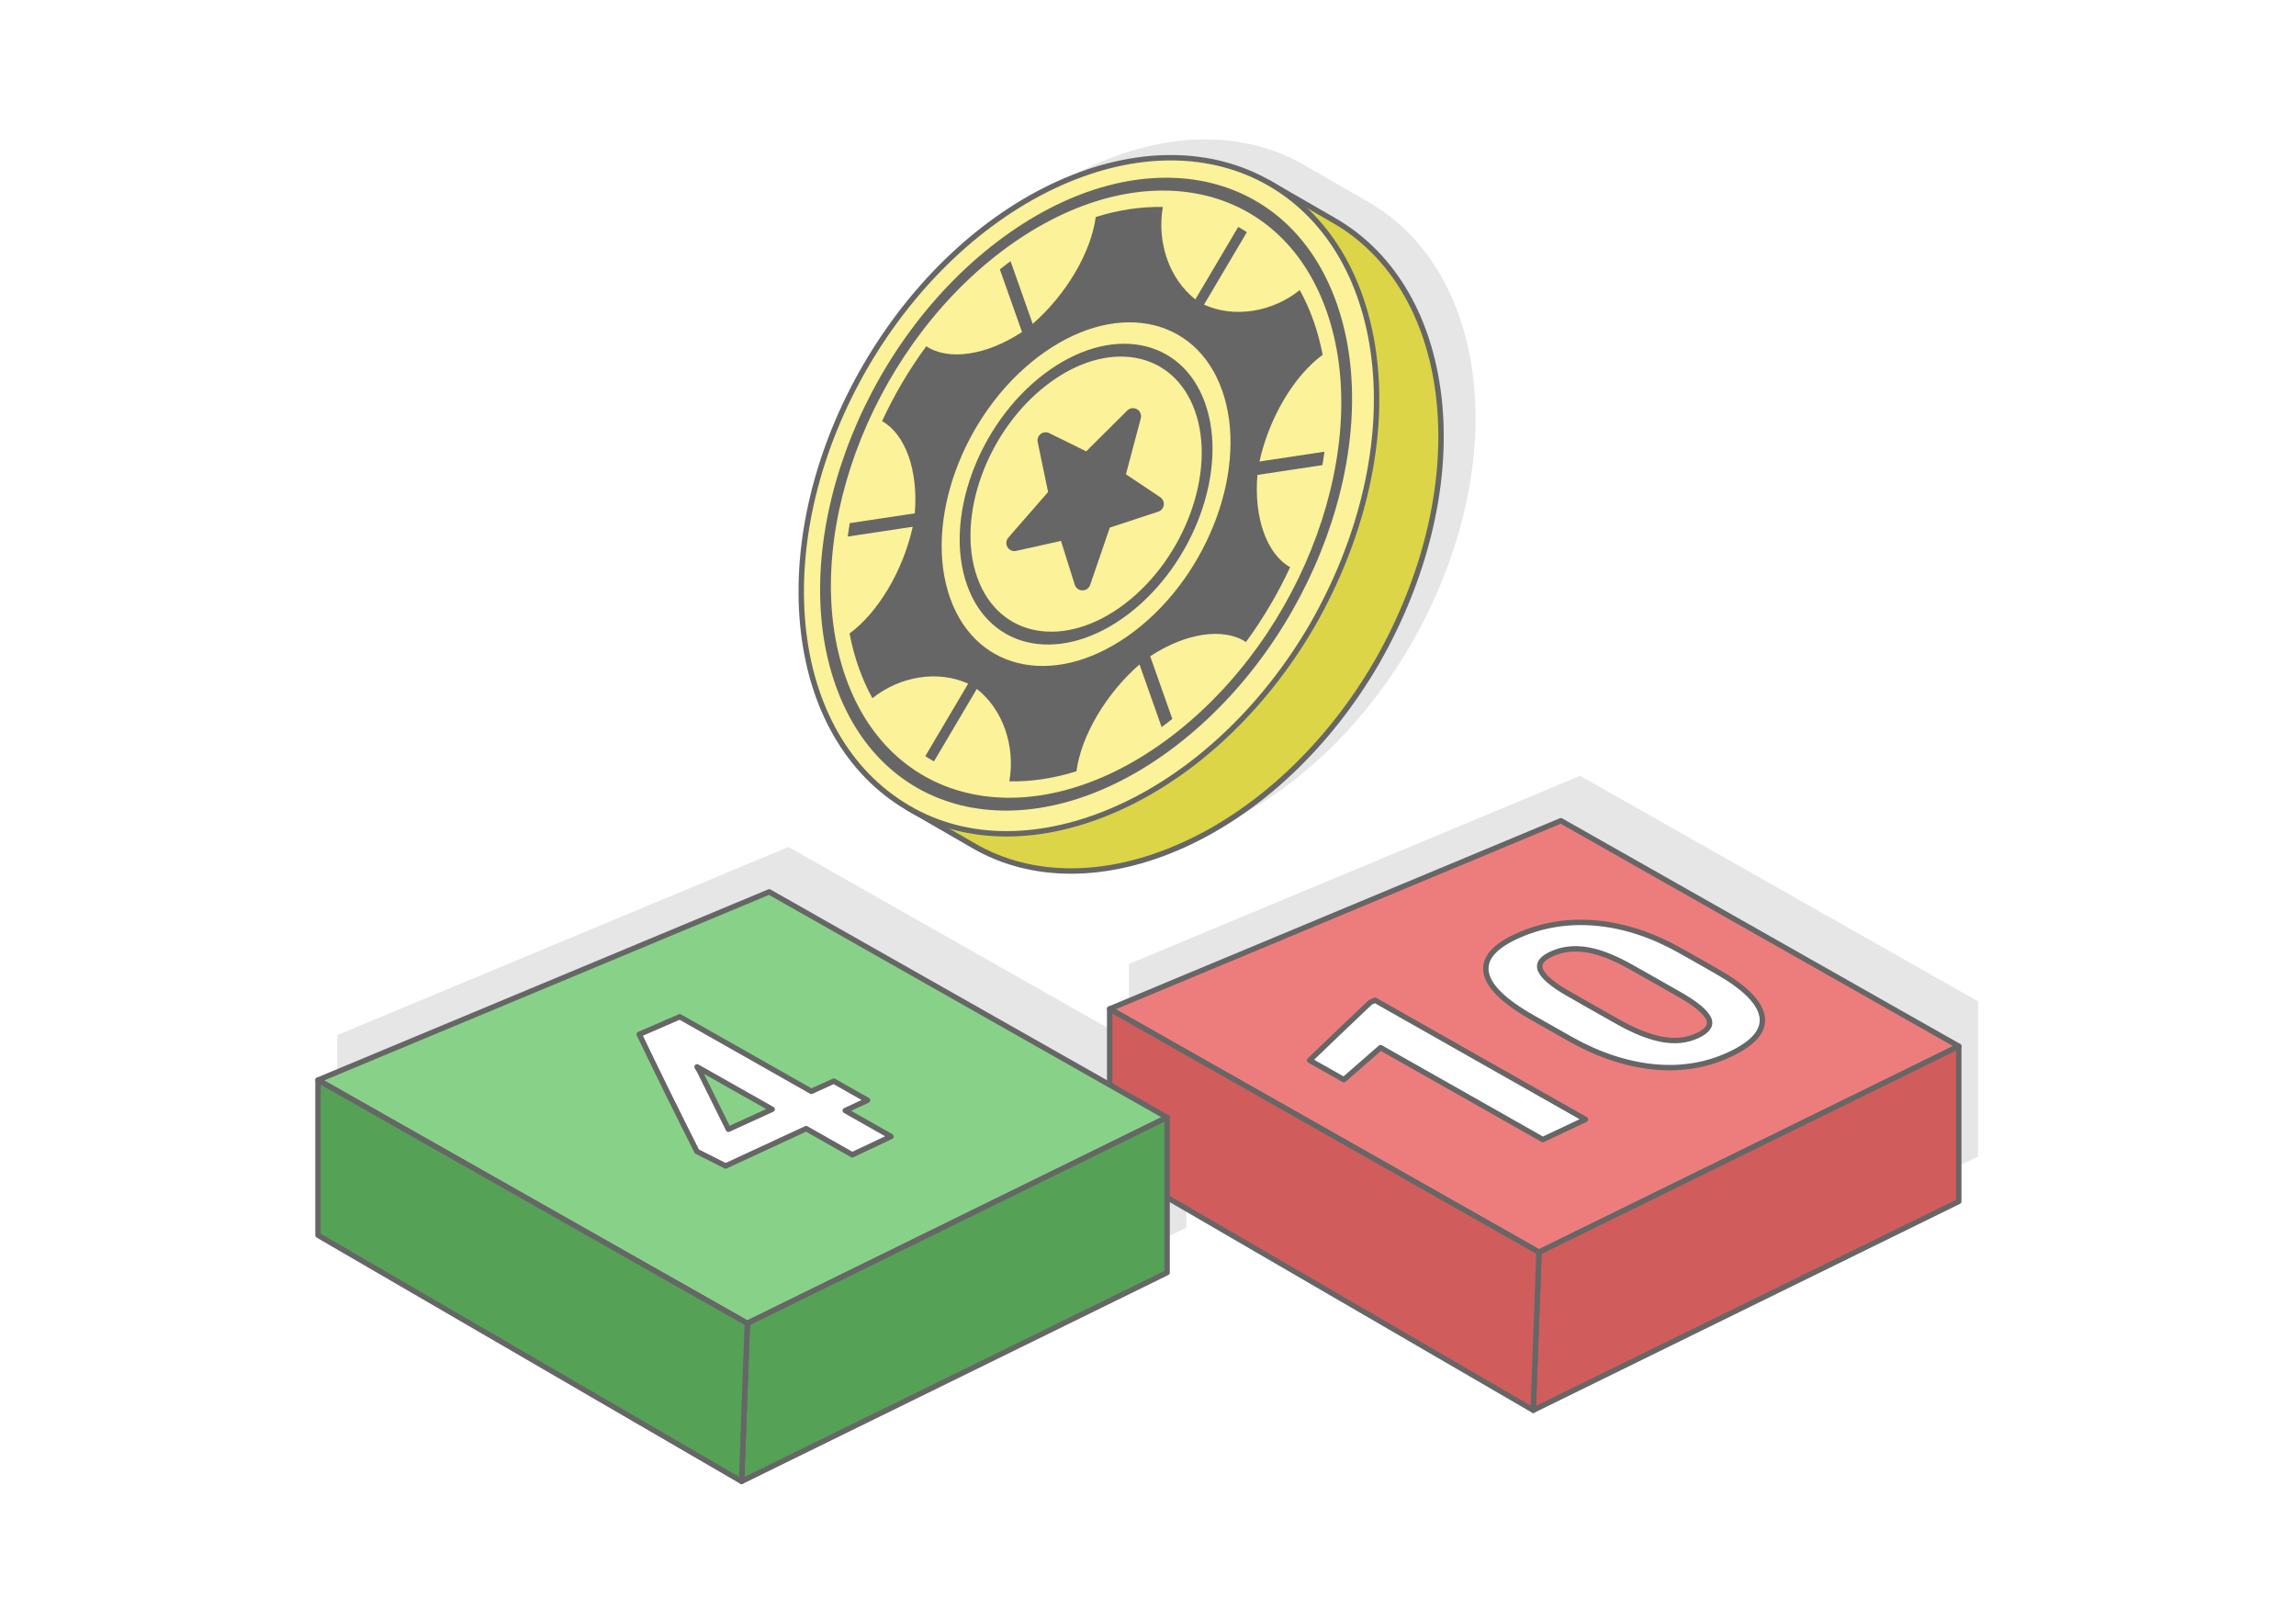
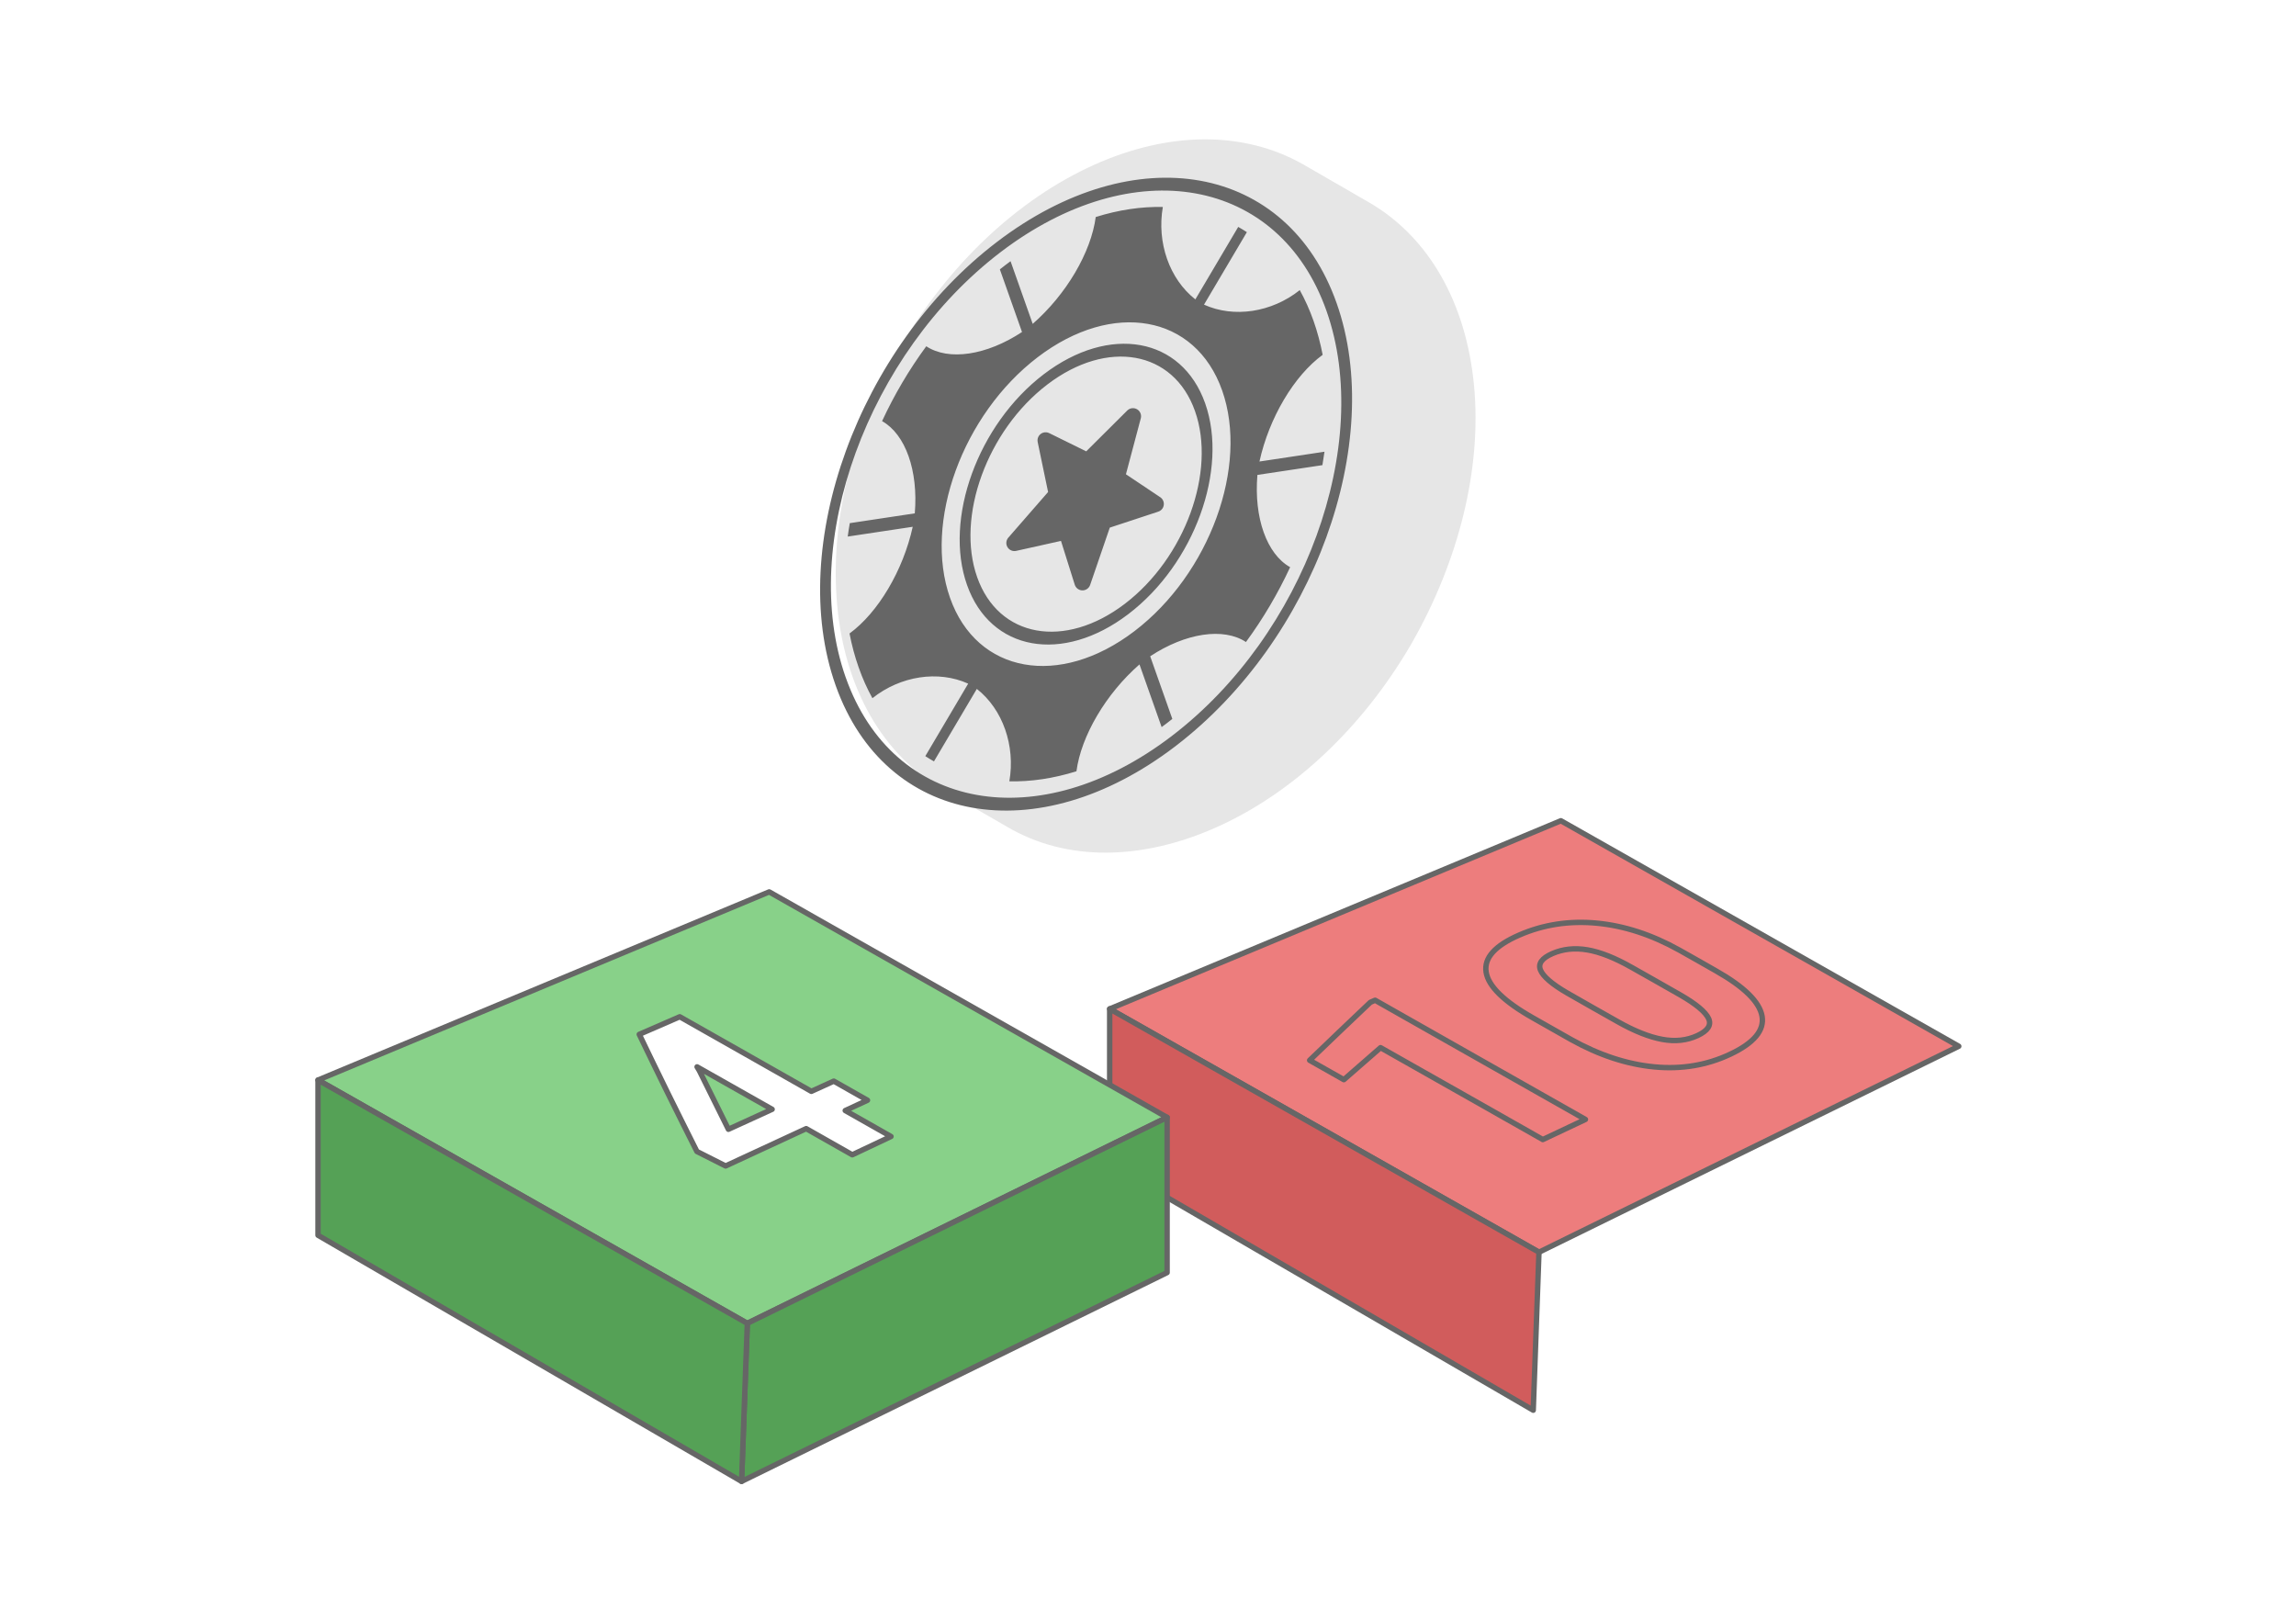
<svg xmlns="http://www.w3.org/2000/svg" xml:space="preserve" width="425px" height="300px" version="1.1" style="shape-rendering:geometricPrecision; text-rendering:geometricPrecision; image-rendering:optimizeQuality; fill-rule:evenodd; clip-rule:evenodd" viewBox="0 0 17536.4 12378.6">
  <defs>
    <style type="text/css">
   
    .str1 {stroke:#666666;stroke-width:123.8;stroke-linecap:round;stroke-linejoin:round;stroke-miterlimit:2.613}
    .str0 {stroke:#666666;stroke-width:41.3;stroke-linecap:round;stroke-linejoin:round;stroke-miterlimit:2.613}
    .fil7 {fill:none;fill-rule:nonzero}
    .fil5 {fill:#55A156}
    .fil10 {fill:#666666}
    .fil4 {fill:#88D189}
    .fil3 {fill:#D15C5C}
    .fil8 {fill:#DBD547}
    .fil1 {fill:#E6E6E6}
    .fil2 {fill:#ED7D7D}
    .fil9 {fill:#FBF299}
    .fil0 {fill:white}
    .fil6 {fill:white;fill-rule:nonzero}
   
  </style>
  </defs>
  <g id="Layer_x0020_1">
    <g id="_1898240662128">
      <rect class="fil0" width="17536.4" height="12378.6" />
      <g>
-         <polygon class="fil1" points="6021.9,6468.8 2575.8,7905.9 2575.7,9091.4 5810.8,10971.1 9060.9,9376.6 9060.9,8802.8 11857.5,10427.7 15107.6,8833.1 15107.6,7647.7 12068.5,5925.4 8622.4,7362.5 8622.4,7942.6 " />
        <g>
          <g>
            <polygon class="fil2 str0" points="11921.7,6268.6 8475.5,7705.7 11754.5,9563.9 14960.7,7990.9 " />
-             <polygon class="fil3 str0" points="11754.4,9563.9 11710.6,10770.8 14960.7,9176.3 14960.7,7990.9 " />
            <polygon class="fil3 str0" points="11754.4,9563.9 11710.6,10770.8 8475.5,8891.1 8475.5,7705.7 " />
          </g>
          <g>
            <polygon class="fil4 str0" points="5875,6812 2428.9,8249.1 5707.8,10107.3 8914.1,8534.3 " />
            <polygon class="fil5 str0" points="5707.8,10107.3 5664,11314.3 8914.1,9719.7 8914.1,8534.3 " />
            <polygon class="fil5 str0" points="5707.8,10107.3 5664,11314.3 2428.9,9434.5 2428.9,8249.1 " />
          </g>
          <g>
-             <path class="fil6" d="M12109.2 8549.9c-108.3,51.4 -217.3,102.5 -325.6,153.6 -206.2,-117 -413,-234.2 -619.3,-351 -206.7,-116.9 -413.1,-233.9 -620,-350.9 -93.4,81.4 -186.8,163.1 -280.2,244.5 -86.9,-49.1 -174.4,-98.5 -261.3,-147.9 153.7,-148.3 308.7,-295.6 463.7,-442.9 12.3,-5.3 24,-10.6 36.3,-15.8 268.5,151.9 535.8,303.9 803.5,455.4 268,151.6 535.7,303.8 802.9,455zm999.3 -1133.5c213.9,121.4 330.1,235.9 349.6,344.3 19.4,108.4 -61.7,205.6 -242.6,291 -178.3,84.2 -372.2,116.8 -580.4,96.9 -208.8,-20 -421.2,-89.5 -636.2,-209.6 -97.5,-54.5 -193.9,-110 -291.8,-165.4 -221.8,-125.5 -340.5,-242.3 -356.7,-350.3 -16.2,-107.8 68.8,-201.6 254.2,-282.1 184.9,-80.3 383.3,-110.4 592.8,-90.3 208.1,20 417.2,87.8 627.1,204.6 95,52.9 189.9,107.4 284,160.9zm-645.2 -27.4c-129.6,-73.4 -242,-118 -339.9,-134.4 -96.6,-16.2 -186.1,-6.9 -267.8,29 -79.1,34.6 -109.2,76.5 -90.1,124.5 19.2,48.5 87.5,108.6 206.2,177 127.1,73.3 254.8,144.8 382.6,217.1 128.3,72.7 242,117.8 341.1,136.1 98.6,18.3 188.8,8.7 269.8,-29 79.8,-37.1 107.9,-81.1 84.3,-130.8 -23.8,-50.2 -95.6,-110.4 -216.6,-179.9 -122.8,-70.6 -246.3,-139.7 -369.6,-209.6z" />
            <path id="1" class="fil7 str0" d="M12109.2 8549.9c-108.3,51.4 -217.3,102.5 -325.6,153.6 -206.2,-117 -413,-234.2 -619.3,-351 -206.7,-116.9 -413.1,-233.9 -620,-350.9 -93.4,81.4 -186.8,163.1 -280.2,244.5 -86.9,-49.1 -174.4,-98.5 -261.3,-147.9 153.7,-148.3 308.7,-295.6 463.7,-442.9 12.3,-5.3 24,-10.6 36.3,-15.8 268.5,151.9 535.8,303.9 803.5,455.4 268,151.6 535.7,303.8 802.9,455zm999.3 -1133.5c213.9,121.4 330.1,235.9 349.6,344.3 19.4,108.4 -61.7,205.6 -242.6,291 -178.3,84.2 -372.2,116.8 -580.4,96.9 -208.8,-20 -421.2,-89.5 -636.2,-209.6 -97.5,-54.5 -193.9,-110 -291.8,-165.4 -221.8,-125.5 -340.5,-242.3 -356.7,-350.3 -16.2,-107.8 68.8,-201.6 254.2,-282.1 184.9,-80.3 383.3,-110.4 592.8,-90.3 208.1,20 417.2,87.8 627.1,204.6 95,52.9 189.9,107.4 284,160.9zm-645.2 -27.4c-129.6,-73.4 -242,-118 -339.9,-134.4 -96.6,-16.2 -186.1,-6.9 -267.8,29 -79.1,34.6 -109.2,76.5 -90.1,124.5 19.2,48.5 87.5,108.6 206.2,177 127.1,73.3 254.8,144.8 382.6,217.1 128.3,72.7 242,117.8 341.1,136.1 98.6,18.3 188.8,8.7 269.8,-29 79.8,-37.1 107.9,-81.1 84.3,-130.8 -23.8,-50.2 -95.6,-110.4 -216.6,-179.9 -122.8,-70.6 -246.3,-139.7 -369.6,-209.6z" />
          </g>
          <g>
            <path class="fil6" d="M6197 8335.4c57.1,-25.7 114.2,-52 171.2,-78 86.3,48.7 171.9,97.2 257.5,145.9 -56.4,26.4 -113.5,52.8 -169.9,78.8 116.7,66.2 233.4,132.1 349.5,198 -98.5,46.5 -197.1,93 -295.7,139.8 -117.4,-66.6 -234.8,-133.2 -352.1,-199.7 -205.6,95.2 -410.6,190.1 -615.5,285 -73.3,-36.6 -145.9,-73.1 -219.2,-110.7 -75.2,-150 -150.3,-299.6 -223.7,-448.8 -73.2,-148.7 -145.3,-297.6 -216.6,-445.6 102.4,-44.4 206.2,-89.3 309.3,-134.4 167.3,95.2 335.5,189.9 503.2,285 166.9,94.7 335.3,190.2 502,284.7zm-633.6 289.7c111.6,-50.7 222.5,-101.5 334,-152.6 -190.7,-107.7 -382,-216.1 -573.3,-324.2 6.5,9.9 12.3,19.7 17.5,29.3 74,148.9 147.2,298.2 221.8,447.5z" />
            <path id="1" class="fil7 str0" d="M6197 8335.4c57.1,-25.7 114.2,-52 171.2,-78 86.3,48.7 171.9,97.2 257.5,145.9 -56.4,26.4 -113.5,52.8 -169.9,78.8 116.7,66.2 233.4,132.1 349.5,198 -98.5,46.5 -197.1,93 -295.7,139.8 -117.4,-66.6 -234.8,-133.2 -352.1,-199.7 -205.6,95.2 -410.6,190.1 -615.5,285 -73.3,-36.6 -145.9,-73.1 -219.2,-110.7 -75.2,-150 -150.3,-299.6 -223.7,-448.8 -73.2,-148.7 -145.3,-297.6 -216.6,-445.6 102.4,-44.4 206.2,-89.3 309.3,-134.4 167.3,95.2 335.5,189.9 503.2,285 166.9,94.7 335.3,190.2 502,284.7zm-633.6 289.7c111.6,-50.7 222.5,-101.5 334,-152.6 -190.7,-107.7 -382,-216.1 -573.3,-324.2 6.5,9.9 12.3,19.7 17.5,29.3 74,148.9 147.2,298.2 221.8,447.5z" />
          </g>
        </g>
        <g>
          <path class="fil1" d="M9950 1253.6l0 -0.1 14.8 8.5 1.9 1.1 0.9 0.5 491.3 283.7c453.7,263.9 739.7,764.3 799.6,1399 59.5,629.8 -114.7,1333 -474.7,1964l-6.2 10.9c-369,633.9 -898.2,1132.6 -1479.7,1394.1 -578.3,260.2 -1154.6,265.3 -1605.3,-0.1l-6.5 -3.8 -462.7 -267.1c-7.7,-4.4 -15.4,-8.8 -23,-13.3l-6.5 -3.8c-451.7,-266 -739.3,-764.1 -799.2,-1398.7 -59.8,-634.2 112.5,-1341.5 481,-1974.9 368.8,-633.8 898.2,-1132.5 1479.7,-1394.1 573.9,-258.3 1143.9,-260 1594.6,-5.9z" />
-           <path class="fil8 str0" d="M7104.5 3078.1c368.8,-633.8 898.2,-1132.5 1479.6,-1394.2 358,-161 714.3,-222.2 1041.2,-184l61.2 -106.1 509 293.8c453.6,263.9 739.6,764.3 799.5,1399 59.5,629.8 -114.7,1333 -474.7,1964l-6.2 10.9c-368.9,633.9 -898.2,1132.6 -1479.7,1394.2 -578.3,260.1 -1154.6,265.2 -1605.2,-0.2l-6.5 -3.8 -492.3 -284.2 59.9 -103.7c-201.6,-267.3 -329.2,-612.1 -366.8,-1010.8 -59.9,-634.2 112.4,-1341.5 481,-1974.9z" />
-           <path class="fil9 str0" d="M6612.2 2793.9c368.9,-633.8 898.2,-1132.5 1479.7,-1394.1 581.1,-261.5 1158.1,-260.1 1611.3,3.6 453.7,263.9 739.7,764.3 799.6,1399 59.5,629.8 -114.7,1333 -474.7,1964l-6.3 11c-368.8,633.8 -898.1,1132.5 -1479.6,1394.1 -578.3,260.1 -1154.6,265.2 -1605.3,-0.2l-6.5 -3.8c-451.7,-266 -739.2,-764.1 -799.1,-1398.7 -59.9,-634.2 112.4,-1341.5 480.9,-1974.9z" />
          <path class="fil10" d="M7677.4 2025.6c13.6,-10.4 27.4,-20.6 41,-30.7l169.2 478.6c256.2,-223.7 445.8,-546.1 481.4,-816 175.8,-55.1 348.3,-80.4 512.5,-76.7 -47.1,271.5 50.3,550.5 248.4,705.8l327.4 -553.6c22.4,12.6 44.4,26 66.1,40.1l-327.4 553.6c228.6,103.7 517.4,59.2 731.4,-111 40,72 75.1,150 104.8,233.9 29.6,83.9 52.8,171 70,260.4 -218,159.2 -409,480.5 -482.7,814.9l496.6 -74.8c-4.6,34.1 -9.9,68.3 -15.8,102.5l-496.5 74.7c-27.6,327.3 71.7,605 250,704.6 -92.4,199.4 -205.7,392.1 -337.5,571.6 -170.8,-112.5 -459.5,-70.3 -731.4,108.9l169.1 478.5c-13.4,10.7 -27,21.3 -40.7,31.7 -13.6,10.4 -27.4,20.6 -41,30.7l-169.2 -478.6c-256.2,223.7 -445.8,546.2 -481.4,816 -175.8,55.1 -348.3,80.4 -512.5,76.8 47.2,-271.6 -50.3,-550.6 -248.4,-705.9l-327.4 553.6c-22.4,-12.6 -44.4,-25.9 -66.1,-40l327.4 -553.7c-228.6,-103.7 -517.4,-59.2 -731.5,111.1 -39.9,-72.1 -75,-150.1 -104.6,-234 -29.7,-83.9 -53,-170.9 -70.1,-260.3 218,-159.2 409,-480.6 482.7,-814.9l-496.5 74.7c4.6,-34.1 9.7,-68.2 15.7,-102.4l496.5 -74.8c27.5,-327.2 -71.7,-604.8 -249.9,-704.5 92.4,-199.4 205.7,-392.2 337.5,-571.7 170.8,112.6 459.4,70.3 731.4,-108.9l-169.2 -478.5c13.5,-10.6 27,-21.3 40.7,-31.7zm294.4 833c251.2,-191.6 514.8,-262.5 737.9,-222.4 223,40.1 405.7,191.5 495.1,444.3l0.6 1.8c88.7,252.5 67.7,558.4 -38.1,849 -106,291 -297.2,566.8 -548.4,758.4l-1.7 1.3c-250.7,190.6 -513.6,261.1 -736.2,221.1 -223,-40.2 -405.7,-191.5 -495.1,-444.4 -89.4,-252.9 -68.5,-559.5 37.6,-850.6 105.9,-291.1 297.1,-566.9 548.3,-758.5zm702.4 -125.2c-204.1,-36.7 -445.2,28.1 -674.8,203.3 -229.7,175.1 -404.5,427.5 -501.5,694 -97,266.3 -116.1,546.7 -34.4,777.9 81.7,231.1 248.9,369.5 453.1,406.2 204.1,36.7 445.1,-28.1 674.8,-203.2l0.4 -0.4c229.4,-175 404.1,-427.3 501.1,-693.6 96.9,-266.3 116.1,-546.7 34.3,-777.8 -81.7,-231.3 -248.9,-369.6 -453,-406.4zm-1059.7 -885.6c528.5,-403 1083.2,-552.2 1552.6,-467.7 469.3,84.5 853.7,402.8 1041.7,934.8 188.1,532 144.1,1177 -78.9,1789.6 -222,609.6 -621.3,1187.2 -1146,1590l-7.7 6c-528.5,403 -1083.1,552.2 -1552.6,467.8 -467,-84.2 -849.8,-399.8 -1038.9,-927.1l-2.8 -7.8c-188,-532 -144.1,-1177 79,-1789.6 223,-612.5 625.2,-1193 1153.6,-1596zm1517 -370.5c-450.4,-81.1 -982.5,62.1 -1489.4,448.6 -506.9,386.6 -892.7,943.6 -1106.8,1531.5 -213.8,587.5 -256.1,1205.9 -76.2,1716l0.4 0.9c180.3,510.3 549.2,815.6 999.7,896.7 450.1,81.1 981.9,-61.9 1488.5,-448l0.9 -0.7c506.9,-386.5 892.7,-943.5 1106.8,-1531.4 214,-587.8 256.2,-1206.5 75.9,-1716.9 -180.4,-510.3 -549.2,-815.6 -999.8,-896.7zm-1205.8 1250.8c573.9,-437.6 1204.6,-324.1 1408.7,253.7 204.2,577.7 -95.4,1400.7 -669.3,1838.4 -573.9,437.6 -1204.6,324 -1408.8,-253.7 -204.2,-577.7 95.5,-1400.7 669.4,-1838.4z" />
          <polygon class="fil10 str1" points="8653.3,3179.3 8528.5,3649.2 8827.3,3849 8427.8,3980.6 8267.8,4447.2 8145.6,4058.5 7748,4147 8072,3775.3 7986.2,3363.5 8308.7,3522.3 " />
        </g>
      </g>
    </g>
  </g>
</svg>